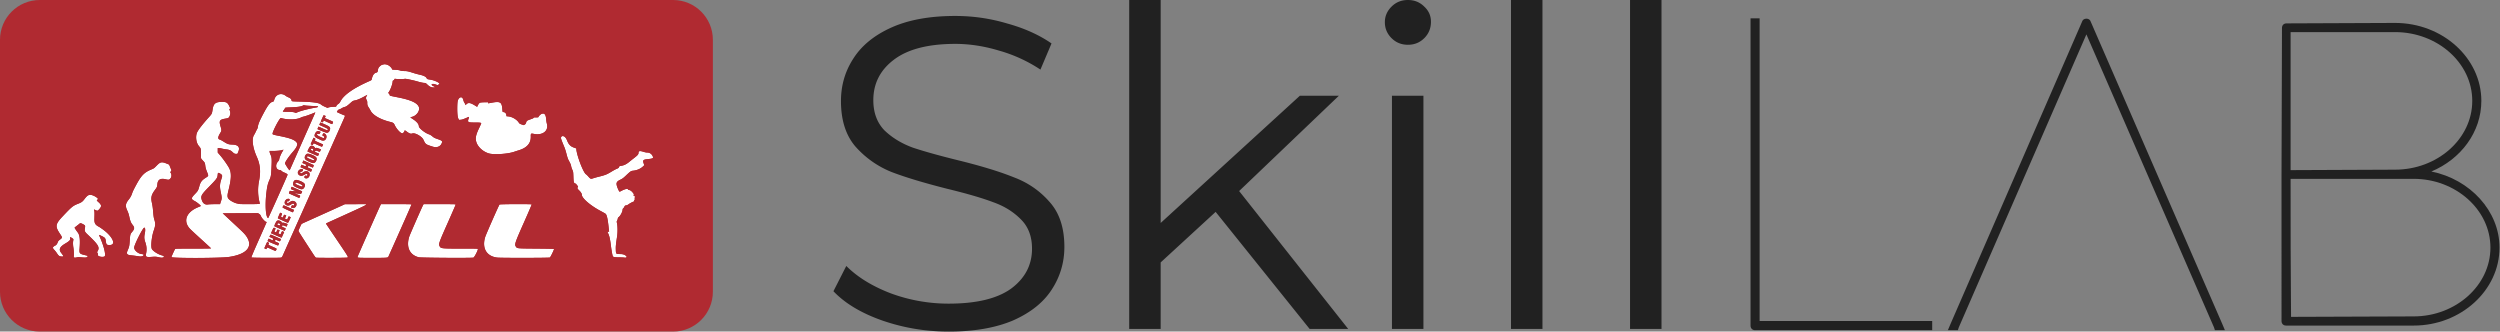
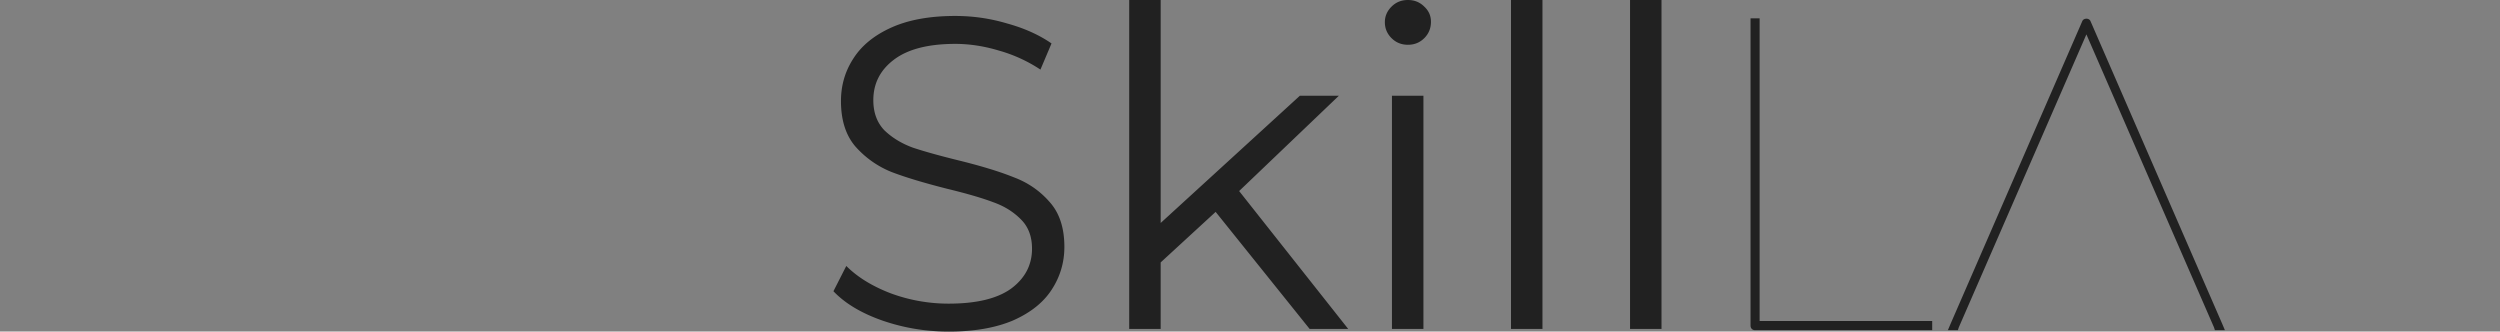
<svg xmlns="http://www.w3.org/2000/svg" width="754" height="100" fill="none">
  <rect width="100%" height="100%" fill="#808080" stroke="none" />
  <path d="M366.636 63.904l-16.578 15.24v20.054h-9.492V0h9.492v67.246l41.979-38.369h11.765L373.721 57.62l32.888 41.578h-11.631l-28.342-35.294zM286.123 100c-6.952 0-13.636-1.114-20.053-3.342-6.328-2.228-11.23-5.17-14.706-8.824l3.877-7.62c3.387 3.387 7.887 6.15 13.502 8.289a50.3 50.3 0 0017.38 3.075c8.378 0 14.661-1.516 18.85-4.546 4.189-3.12 6.284-7.13 6.284-12.032 0-3.743-1.159-6.729-3.476-8.957-2.228-2.228-4.991-3.922-8.289-5.08-3.298-1.248-7.888-2.585-13.77-4.011-7.041-1.783-12.656-3.476-16.845-5.08-4.189-1.694-7.798-4.234-10.829-7.62-2.941-3.388-4.412-7.977-4.412-13.77 0-4.724 1.248-9.002 3.744-12.835 2.495-3.921 6.328-7.04 11.497-9.358 5.169-2.318 11.587-3.476 19.251-3.476 5.348 0 10.562.757 15.642 2.273 5.17 1.426 9.626 3.43 13.369 6.016l-3.342 7.887a44.542 44.542 0 00-12.567-5.748c-4.456-1.337-8.823-2.006-13.102-2.006-8.199 0-14.393 1.605-18.582 4.813-4.1 3.12-6.15 7.175-6.15 12.166 0 3.743 1.114 6.773 3.342 9.09 2.317 2.229 5.169 3.967 8.556 5.215 3.476 1.158 8.111 2.45 13.904 3.877 6.863 1.693 12.389 3.386 16.578 5.08 4.278 1.604 7.887 4.1 10.828 7.487 2.942 3.297 4.412 7.798 4.412 13.502 0 4.724-1.292 9.047-3.877 12.968-2.495 3.833-6.372 6.907-11.631 9.225-5.258 2.228-11.72 3.342-19.385 3.342zm143.183-71.123h-9.492v70.32h9.492v-70.32zm-9.626-17.38c1.337 1.337 2.986 2.006 4.947 2.006 1.961 0 3.609-.669 4.946-2.006 1.337-1.337 2.006-2.985 2.006-4.946 0-1.783-.669-3.298-2.006-4.546C428.236.668 426.588 0 424.627 0c-1.961 0-3.61.668-4.947 2.005-1.337 1.337-2.005 2.897-2.005 4.68 0 1.871.668 3.475 2.005 4.812zM455.717 0h9.492v99.198h-9.492V0zm45.395 0h-9.492v99.198h9.492V0zm26.851 5.533h2.74V96.81h52.049v2.766h-53.419c-.822 0-1.37-.554-1.37-1.383V5.533zm62.806 93.214l-.274.83h-3.013l.821-1.937 39.722-91.277c.411-.969 2.055-.969 2.465 0l39.722 91.277.822 1.937h-3.014l-.273-.83-38.489-88.374-38.489 88.374z" fill="#212121" />
-   <path fill-rule="evenodd" clip-rule="evenodd" d="M753.853 74.683c0-11.064-8.903-20.607-20.546-22.958 8.904-3.734 15.067-11.894 15.067-21.298 0-12.862-11.642-23.511-26.024-23.511l-32.736.138c-.822 0-1.37.553-1.37 1.383l-.137 44.118V96.81c0 .83.548 1.383 1.37 1.383h38.489c14.245 0 25.887-10.65 25.887-23.511zM722.35 51.172l-31.504.138V9.682h31.504c12.738 0 23.285 9.266 23.285 20.745 0 11.479-10.547 20.745-23.285 20.745zm-31.367 44.394c-.137-13.83-.137-27.66-.137-41.628h37.12c12.601 0 23.148 9.266 23.148 20.745 0 11.478-10.547 20.745-23.148 20.745l-36.983.138z" fill="#212121" />
-   <path d="M0 12C0 5.373 5.373 0 12 0h191c6.627 0 12 5.373 12 12v76c0 6.627-5.373 12-12 12H12c-6.627 0-12-5.373-12-12V12z" fill="#B02A31" />
-   <path fill-rule="evenodd" clip-rule="evenodd" d="M115.754 19.406c-.608.143-.778.221-1.11.513-.443.391-.571.618-.649 1.15-.095.644-.155.739-.531.84-.69.186-1.099.803-1.373 2.072-.034.158-.17.255-.665.47-4.707 2.061-7.713 4.152-8.727 6.074-.25.475-.394.648-.694.838-.224.142-.436.357-.519.527l-.14.288-.938.046c-.532.026-1.093.101-1.3.173l-.364.128-.833-.368c-.483-.213-.953-.483-1.118-.642-.534-.517-2.462-.784-6.3-.874-2.507-.058-2.554-.065-2.554-.354 0-.345-.333-.674-.937-.926-.297-.124-.647-.313-.78-.42-1.31-1.074-3.009-.558-3.484 1.059-.174.59-.177.592-.527.69-.78.219-1.41 1.016-2.678 3.393-1.264 2.368-1.645 3.27-1.77 4.187-.032.24-.125.528-.205.642-.08.113-.275.49-.433.838a7.942 7.942 0 01-.479.911c-.785 1.151-.464 3.813.8 6.63 1.043 2.323 1.242 4.47.677 7.297a14.755 14.755 0 00.124 6.306c.061.263.113.523.113.578.002.122-5.939.146-6.338.026-.135-.04-.443-.116-.684-.17-.503-.109-1.528-.614-1.992-.982-.844-.669-.9-1.087-.406-3.06.88-3.52.909-5.265.108-6.711-.562-1.014-1.86-2.827-2.768-3.865l-.609-.694v-1.364h.3c.164.001.586.073.937.16.351.087.96.196 1.35.241.862.1 1.327.293 1.803.748.537.514.711.607 1.14.607h.385l.212-.46c.695-1.508.114-2.29-1.74-2.346-1.14-.033-1.43-.136-2.754-.976-.393-.25-.805-.474-.914-.497-.758-.16-.744-.747.048-2.03.402-.651.415-.872.106-1.885-.543-1.791-.346-2.137 1.384-2.429.933-.156 1.083-.234 1.291-.674.311-.655.32-1.214.03-1.938-.094-.236-.09-.274.034-.343.182-.102.178-.142-.07-.684-.552-1.206-.892-1.423-2.225-1.419-2.006.006-2.593.479-2.87 2.312-.195 1.285-.188 1.27-1.161 2.355-1.785 1.987-3.041 3.598-3.468 4.448-.582 1.158-.374 3.124.438 4.132.687.854.676.816.68 2.274.004.724.013 1.381.021 1.46.008.078.244.386.523.684.649.69.655.705.765 1.605.07.572.188 1.002.487 1.76.544 1.382.575 1.249-.445 1.91-1.1.713-1.487 1.24-1.833 2.485-.366 1.32-.412 1.401-1.328 2.358-1.235 1.29-1.235 1.523 0 2.17.572.3 1.767 1.274 1.766 1.44 0 .028-.297.168-.659.31-3.516 1.387-4.7 3.915-2.916 6.226.32.416.797.864 4.733 4.447 1.053.96 1.927 1.775 1.942 1.811.015.037-2.395.067-5.355.067-5.025 0-5.39.009-5.506.139-.136.153-1.098 2.264-1.098 2.409 0 .388 14.69.355 17.364-.04 5.408-.796 7.373-3.135 5.238-6.23-.438-.636-.94-1.159-2.49-2.598-.726-.672-2.067-1.923-2.983-2.779l-1.663-1.556 5.311-.02 5.31-.022.356.22c.289.18.396.317.578.74.258.597 1.26 1.675 1.559 1.675.105 0 .154.039.128.1-.023.055-1.085 2.451-2.362 5.325-1.604 3.61-2.295 5.25-2.238 5.307.115.115 8.511.157 8.926.045.274-.073.327-.134.545-.62l2.255-5.049 2.675-5.986c1.032-2.306 4.154-9.293 6.56-14.685 1.206-2.7 2.491-5.573 2.856-6.385.366-.812 1.168-2.608 1.783-3.99a2136.85 2136.85 0 011.884-4.224c.755-1.687.84-1.922.688-1.922-.101 0-2.258-.951-2.343-1.034-.126-.121.436-.802.664-.802.114 0 .428-.142.697-.317.268-.175.66-.357.871-.404.504-.112.784-.293 1.672-1.083.894-.795.874-.784 1.67-.944.637-.128 1.69-.599 2.972-1.327l.578-.33-.209.404c-.236.454-.223.72.058 1.252.122.231.163.446.154.807-.012.538.099.874.461 1.403.128.187.37.602.538.924.72 1.377 3.023 2.685 5.99 3.4.781.189 1.014.35 1.249.864.627 1.37 1.995 2.78 2.458 2.532.219-.117.555-.554.555-.722 0-.222.086-.195.623.2.898.662 1.231.774 1.743.589.771-.279 2.867.902 3.307 1.863.653 1.425.643 1.417 2.786 2.11 1.264.408 2.361-.004 2.754-1.034.244-.637.116-.769-1.175-1.218-1.031-.359-1.198-.447-1.738-.91a2.965 2.965 0 00-1.012-.574c-1.167-.4-2.979-1.859-2.979-2.401 0-.648-.616-1.384-1.819-2.17-.832-.545-.843-.56-.435-.629 1.538-.255 2.751-1.975 2.208-3.13-.559-1.187-2.477-2.04-6.277-2.79-2.434-.48-2.456-.486-2.456-.677 0-.085-.104-.271-.231-.413l-.231-.259.239-.346c.489-.711 1.101-2.447 1.101-3.122 0-.162.057-.233.236-.301a.446.446 0 00.288-.297c.051-.202.063-.206.502-.148.629.083 2.407.061 2.634-.032.188-.078 2.61.436 3.98.843.758.225 1.654.406 2.014.406.264 0 .371.064.796.473.662.638 1.167.884 1.817.884.624 0 .644-.106.068-.36-1.099-.487-.486-.976.658-.525.495.195.815.216.815.052 0-.063.079-.14.177-.17.612-.195-1.159-1.115-2.583-1.343-.965-.155-1.027-.176-1.11-.378-.206-.498-.883-.849-2.198-1.14a23.923 23.923 0 01-1.749-.475c-1.637-.526-2.026-.61-2.839-.61-.567 0-.89-.042-1.238-.163-.318-.11-.78-.18-1.415-.212l-.942-.048-.148-.287c-.43-.83-1.661-1.492-2.436-1.31zm22.763 10.19c-.475.474-.553.832-.595 2.725-.043 1.92.049 2.927.317 3.467l.181.364.412-.017c.443-.018.881-.16 1.928-.623.767-.34.775-.338.61.129-.432 1.22-.314 1.309 1.743 1.309 1.783 0 2.096.053 1.998.34-.025.077-.33.736-.676 1.465-.973 2.05-1.142 3.041-.723 4.235.514 1.462 2.097 2.836 3.807 3.304 1.552.425 5.658.144 7.558-.518.365-.127.985-.328 1.379-.446 2.427-.73 3.65-2.1 3.623-4.058-.015-1.056.005-1.075.927-.893 2.703.537 4.561-.959 3.912-3.15-.071-.241-.159-.816-.196-1.279-.119-1.507-.574-1.979-1.491-1.544-.294.14-.827.708-.827.882 0 .104-.494.157-1.091.117-.169-.01-.289.032-.36.13-.058.082-.267.206-.465.276-1.656.587-1.615.56-1.815 1.172-.111.337-.201.46-.432.593l-.292.168-.626-.212c-.582-.196-.645-.24-.905-.629-.599-.895-1.985-1.695-3.122-1.8l-.532-.05-.05-.374c-.07-.537-.444-.882-.955-.882-.173 0-.183-.041-.267-1.023-.169-1.976-.661-2.264-3.095-1.815-1.354.25-1.233.244-1.183.054.048-.186.055-.184-.453-.178-1.376.017-1.906.064-2.097.19-.219.143-.697.915-.697 1.124 0 .098-.108.06-.465-.17-1.593-1.02-2.237-1.14-2.84-.537l-.271.27-.054-.214c-.029-.118-.156-.37-.281-.558-.124-.19-.249-.477-.276-.64-.156-.917-.73-1.238-1.263-.705zm-46.498 2.209c.236.045 1.195.113 2.13.151.936.038 1.718.086 1.738.106.112.111-.099.293-.392.339-2.107.327-4.898 1.042-5.895 1.511-.28.132-.41.156-.519.096-.358-.2-1.084-.288-2.399-.289-.758-.001-1.377-.03-1.377-.067 0-.036.144-.258.32-.493.175-.235.319-.473.319-.529 0-.173.095-.186 2.046-.272 1.922-.084 2.829-.222 3.36-.51a8.85 8.85 0 01.23-.122c.004-.002.202.034.439.079zm2.898 2.531c-.111.253-1.858 4.188-3.88 8.745l-3.678 8.285-.226-.217c-.173-.166-.832-1.188-1.16-1.798-.141-.265.975-1.96 2.283-3.463 2.522-2.9 1.779-3.761-4.268-4.938-1.356-.264-1.749-.385-1.78-.545-.116-.602 2.159-4.931 2.53-4.815 1.858.581 4.613.542 5.91-.086.332-.16.718-.306.86-.323.32-.038 1.818-.556 2.816-.973.417-.175.767-.32.777-.324.01-.004-.072.2-.184.452zm3.039.534l.275.115-.122.293c-.15.358-.285.253 1.128.879 1.422.63 1.278.508 1.11.948-.168.44.03.468-1.445-.195-1.465-.658-1.264-.615-1.39-.3a4.07 4.07 0 01-.119.284c-.01.012-.161-.035-.338-.106l-.322-.13.36-.811c.411-.929.493-1.092.549-1.092.021 0 .163.052.314.115zm.826 3.018c.62.298.838.594.771 1.046-.1.666-.497 1.11-.993 1.11-.258 0-2.574-.92-2.792-1.11-.025-.02.198-.606.28-.733.009-.014.172.045.363.131 2.07.93 2.226.99 2.352.885.295-.245.103-.404-1.163-.967-1.472-.654-1.349-.548-1.139-.98l.172-.353.82.363c.452.2 1.05.474 1.33.608zm-2.407 1.752c.123.053.237.105.253.116.121.082-.286.738-.428.69-.36-.122-.558-.073-.583.142-.024.205.394.45 1.715 1.002.275.115.504-.002.504-.257 0-.097-.362-.379-.581-.453-.099-.033.21-.696.325-.697.42-.003.895.523.892.988-.005.988-.732 1.5-1.582 1.114-2.092-.949-2.25-1.12-1.85-2.003.303-.667.763-.888 1.335-.642zm72.937 1.598c-.239.341-.155.635.943 3.258.157.375.426 1.248.598 1.94.173.691.401 1.426.507 1.632l.518.993c.198.378.345.783.377 1.041.029.233.182.709.34 1.058.287.634.287.638.342 2.111.065 1.78.129 1.984.661 2.118.12.03.219.103.219.163 0 .06.129.237.286.394.275.275.281.294.159.48-.208.316-.151.457.402.998.539.528.824.996.827 1.359.009.97 2.476 3.124 5.389 4.705 1.292.7 1.533.836 1.734.975.404.278.7 1.61.981 4.412.026.263.068.595.092.738.042.247.032.26-.204.26-.289 0-.302.06-.097.462.397.778.622 1.771.884 3.891.172 1.393.436 2.834.56 3.068.125.232.651.32 1.926.322.675.001 1.382.038 1.57.081.554.128.875-.184.516-.5-.475-.418-.994-.578-1.874-.58-1.184 0-1.201-.02-1.243-1.336-.032-.978.021-1.52.386-3.932.193-1.277.181-3.113-.025-4.026-.109-.477-.107-.53.03-.755.081-.133.17-.398.199-.588.036-.24.11-.385.242-.471.534-.35 1.227-1.666 1.227-2.33 0-.125.065-.253.158-.31.087-.055.247-.274.355-.487.182-.36.223-.392.557-.437.24-.033.487-.147.742-.343.399-.305 1.413-.828 1.608-.828.081 0 .099-.064.064-.236-.036-.184-.022-.226.067-.192s.111-.032.098-.303a2.55 2.55 0 01.048-.598c.059-.236.047-.256-.179-.306-.289-.063-.405-.2-.17-.2.189 0 .222-.2.044-.27-.068-.025-.12-.144-.12-.274 0-.165-.054-.254-.192-.317a.502.502 0 01-.245-.253c-.029-.09-.121-.164-.207-.164-.085 0-.154-.053-.154-.117 0-.07-.134-.15-.339-.203-.509-.13-.539-.145-.539-.263 0-.252-.871-.071-1.709.355l-.792.404-.144-.188c-.195-.252-.606-1.242-.718-1.727-.197-.852.037-1.226 1.084-1.728.627-.302.882-.488 1.635-1.2 1.401-1.324 1.576-1.445 2.172-1.503 1.163-.113 2.214-.552 2.945-1.228l.464-.43-.196-.575c-.318-.93-.133-1.125 1.188-1.259 1.64-.166 1.815-.268 1.542-.896-.285-.653-.919-1.094-1.573-1.094-.337 0-.731-.072-1.15-.209-1.148-.375-1.551-.3-1.554.288-.003.442-.241.729-1.251 1.508-.52.4-1.233.966-1.584 1.255-.802.661-1.517 1.015-2.316 1.144-.602.097-.618.105-.731.39-.099.254-.188.323-.66.515-.299.122-.935.46-1.412.749-1.634.994-1.973 1.132-4.095 1.663a26.15 26.15 0 00-1.688.476c-.649.227-.759.182-1.429-.588-.234-.27-.541-.562-.681-.649-.834-.515-2.91-6.04-2.91-7.744 0-.038-.292-.16-.648-.273-1.026-.324-1.649-.941-2.096-2.077-.481-1.223-1.341-1.818-1.761-1.22zm-74.218.738a5.59 5.59 0 01-.09.324c-.046.145.082.221 1.19.71.684.3 1.243.559 1.243.574 0 .143-.28.669-.356.669-.055 0-.572-.213-1.149-.474-1.425-.643-1.34-.626-1.48-.291l-.118.282-.305-.126a3.848 3.848 0 01-.324-.145c-.012-.01.091-.267.229-.57.137-.302.333-.74.435-.97l.186-.421.29.138c.224.107.28.174.25.3zm-.613 2.101c.152.075.35.245.439.377.142.212.188.233.372.167.163-.056.33-.026.74.138.29.117.584.212.653.212.136 0 .106.177-.098.579-.136.267-.124.266-.778.02-.528-.199-.528-.199-.687-.04-.234.234-.216.255.47.547l.628.267-.125.32c-.173.439-.204.44-1.142.023l-1.068-.475c-.864-.384-1.157-.525-1.157-.553 0-.018.139-.336.31-.706.449-.978.8-1.192 1.443-.876zm-.751.912c-.121.173-.114.184.237.362.393.2.474.19.54-.065.104-.393-.538-.638-.777-.297zm-8.557.74c-.437.727-.882 1.787-.953 2.275-.04.263-.138.451-.368.703-.96 1.05-.628 2.57.56 2.57a.55.55 0 01.382.17c.208.232.65.503 1.015.623.369.121.933.48.933.595 0 .187-5.793 13.134-5.866 13.11-.72-.23-.969-3.83-.53-7.664.236-2.053.35-2.544.861-3.7.52-1.174.55-1.342.673-3.853.125-2.545.089-3.059-.277-3.884-.158-.358-.289-.762-.289-.898v-.246h.95c1.153 0 2.444-.125 2.857-.276a3.57 3.57 0 01.358-.118c.03-.003-.109.264-.306.593zm8.645.867c1.751.75 1.96 1.022 1.495 1.953-.384.772-.747.81-2.07.222-1.312-.584-1.62-1.09-1.146-1.884.38-.638.76-.702 1.721-.291zm-1.213.699c-.075.236.039.319 1.025.744 1.477.637 1.728.22.295-.49-.927-.46-1.236-.519-1.32-.254zm.452 1.794c.85.378 1.559.699 1.575.713.03.03-.234.756-.275.756-.014 0-.317-.129-.675-.286-.357-.157-.657-.273-.666-.259-.06.093-.21.489-.191.502.012.008.3.136.64.283.688.297.673.275.482.695l-.145.321c-.008.02-3.085-1.337-3.141-1.385-.04-.034.23-.75.283-.75.02 0 .224.086.452.19.716.326.75.328.891.054.123-.24.122-.247-.076-.322-.255-.097-.95-.41-.99-.445-.023-.022.247-.752.28-.753.005 0 .705.309 1.556.686zm-44.825.024c-.177.082-.644.485-1.05.906-.655.679-.796.784-1.356 1.012-2.286.928-3.174 1.812-4.742 4.715-.79 1.46-1.067 2.035-1.233 2.554a5.679 5.679 0 01-1 1.845c-1.024 1.272-1.118 1.972-.45 3.397.276.593.442 1.102.608 1.876.26 1.212.484 1.77.938 2.341.703.884.68 1.259-.14 2.233-.513.609-.558.78-.674 2.553-.108 1.657-.15 1.85-.627 2.954-.443 1.026-.227 1.379.911 1.49.415.04 1.114.124 1.552.186l1.163.163c.463.064.99-.075 1.15-.304.17-.243.022-.346-.6-.418-1.111-.129-2.305-1.222-2.206-2.02.114-.928 2.406-5.497 2.949-5.88.364-.256.485.578.247 1.699-.224 1.056-.187 1.68.16 2.675.389 1.113.473 2.214.25 3.276-.237 1.13-.049 1.25 1.743 1.103 1.05-.085 1.236-.072 2.336.172 1.236.274 1.825-.324.629-.636-1.111-.29-2.617-1.253-2.979-1.905-.387-.698-.08-3.73.566-5.582.513-1.47.548-2.091.188-3.237-.204-.647-.267-1.099-.444-3.193a16.01 16.01 0 00-.288-1.835c-.382-1.678-.198-2.483.915-3.977.599-.804.63-.88.724-1.787.138-1.341.953-1.797 2.526-1.413.877.214 1.051.182 1.414-.267.338-.42.393-1.094.127-1.568l-.184-.327.175-.236c.22-.299.232-.218-.172-1.2l-.344-.838-.832-.337c-.944-.384-1.43-.431-1.95-.19zm43.086 1.97c.24.092-.13.716-.408.687-.329-.034-.488.173-.296.386.197.218.268.203.78-.163.935-.67 2.02-.328 2.007.634-.014.905-.868 1.484-1.504 1.02-.257-.19.048-.785.345-.673.3.114.486.029.486-.22 0-.402-.342-.413-.97-.034-.63.38-1.025.424-1.453.16-1.022-.632-.12-2.232 1.013-1.797zm-24.937 1.266c.701.363.74.589.316 1.873-.423 1.286-.45 2.177-.112 3.756.348 1.626.352 1.87.04 2.798l-.268.796h-1.52c-.836 0-1.797.04-2.135.093-.907.138-1.559-.363-1.87-1.438-.328-1.124-.095-1.534 2.206-3.883 2.265-2.312 2.52-2.654 2.603-3.497.084-.852.071-.844.74-.498zm24.235 2.284c1.384.626 1.64 1.062 1.13 1.932-.389.662-.733.677-2.061.086-1.158-.515-1.41-.79-1.275-1.39.252-1.11.796-1.265 2.206-.628zm-1.518.549c-.082.258.035.346 1.01.762.925.395 1.143.409 1.143.072 0-.362-2.05-1.157-2.153-.834zm.677 1.924c.724.321 1.33.593 1.346.605.016.013-.038.186-.12.385-.172.42-.227.43-1.378.275-.88-.118-.869-.072.074.284.937.356.928.347.722.75l-.16.314-1.54-.68a65.537 65.537 0 01-1.57-.708c-.017-.016.032-.194.11-.398l.142-.37.648.052c.356.028.81.07 1.007.091.318.035.267.002-.439-.288-.977-.401-.946-.37-.787-.775.13-.331.13-.332.38-.226.136.058.84.368 1.565.69zm-63.148 1.781c-.306.136-.574.402-1.108 1.101-.647.845-.93 1.054-2.012 1.476-1.524.597-1.886.894-4.636 3.812-2.163 2.296-2.278 2.985-.856 5.137.877 1.328.883 1.229-.126 2.003-.248.189-.38.375-.505.712-.197.526-.398.769-.814.983-.723.37-.777.667-.225 1.226.218.221.586.687.818 1.036.533.802.723.942 1.344.987.785.057.78 0-.086-1.135-.766-1.002-.403-1.787 1.288-2.781 1.278-.752 1.582-1.093 1.437-1.618-.092-.333.043-.372.429-.122.59.38.614.417.525.806-.119.515-.104 1.363.04 2.231.13.783.183 1.955.114 2.513-.057.457.164.554.877.387.444-.103.667-.107 1.533-.024 1.145.108 1.521.068 1.698-.183.185-.265.174-.273-.617-.458-1.765-.414-1.864-.526-1.75-1.972.217-2.716.061-4.116-.544-4.892-.345-.443-.958-1.36-.958-1.434 0-.036.316-.302.702-.59.387-.288.767-.593.845-.68.159-.175.595-.049 1.27.368.398.246.417.318.297 1.092-.133.854-.04 1.06.874 1.92 3.142 2.957 3.638 3.772 2.99 4.908l-.204.356.165.295c.129.228.149.34.09.496-.176.462 1.321.847 1.987.51.49-.248-.061-2.732-1.197-5.405-.535-1.26-.541-1.203.098-.89 1.349.659 1.378.692 1.523 1.778.126.944.257 1.067 1.136 1.067 2.084 0 .951-2.55-2.116-4.761-.461-.333-.928-.65-1.037-.707-1.228-.627-1.493-1.096-1.442-2.553.054-1.545.04-2.1-.062-2.391-.123-.355-.108-.36.394-.126.58.27.633.261 1.05-.184.861-.92.827-1.354-.175-2.232-.528-.463-.589-.618-.284-.734.383-.146.21-.391-.639-.903-.85-.513-1.596-.662-2.13-.425zm60.665 1.162c.221.14-.087.69-.37.662-.304-.03-.465.148-.342.377.128.24.317.204.868-.165.574-.386.91-.424 1.429-.16 1.121.573.383 2.323-.813 1.928-.325-.107-.333-.134-.15-.518.139-.291.221-.332.42-.206.268.17.537-.23.307-.459-.165-.165-.45-.105-.89.187-.668.443-1.141.436-1.666-.024-.712-.624.407-2.129 1.207-1.622zm15.691 2.015c-.57.263-1.54.704-2.155.981l-4.43 1.999c-1.82.823-3.771 1.703-4.334 1.955-.563.252-1.06.494-1.104.538-.131.132-.946 1.948-.946 2.11 0 .125 1.136 1.909 4.54 7.129.316.483.635.903.71.932.232.092 9.041.075 9.376-.018.521-.145.863.432-4.103-6.917-1.222-1.81-2.223-3.31-2.223-3.336 0-.041.368-.218 1.836-.883 9.412-4.265 10.176-4.626 10.202-4.803l.025-.179-3.178.007-3.178.007-1.038.478zm11.822-.312c-.188.294-6.918 15.469-6.965 15.703-.064.319-.095.317 4.529.318 4.464 0 4.606-.01 4.78-.382.055-.119.871-1.94 1.813-4.047 3.42-7.652 5.132-11.54 5.132-11.655 0-.102-.608-.117-4.588-.117h-4.587l-.114.18zm12.847 0c-.242.369-4.027 8.985-4.228 9.625-.992 3.143.125 5.549 2.885 6.216.668.162 15.949.26 16.471.106.29-.085 1.347-2.102 1.347-2.57 0-.144-.173-.148-5.014-.148-5.964 0-6.159-.022-6.52-.721-.359-.694-.279-.919 2.7-7.624 1.171-2.636 2.13-4.854 2.13-4.928 0-.126-.34-.136-4.827-.136h-4.827l-.117.18zm22.997-.066c-.191.19-4.063 8.973-4.313 9.783-1.047 3.385.407 5.859 3.657 6.223 1.126.126 15.589.107 15.842-.021.199-.1 1.309-2.384 1.25-2.57-.016-.052-1.898-.094-5.326-.12-5.896-.045-5.764-.032-6.16-.588-.475-.666-.33-1.096 2.586-7.658 1.225-2.757 2.206-5.047 2.181-5.088-.084-.135-9.581-.097-9.717.039zm-63.508.927c.812.36 1.492.67 1.511.687.02.018-.043.193-.139.39l-.174.359-.26-.11c-1.533-.651-2.854-1.288-2.854-1.377 0-.191.27-.677.356-.64.046.018.748.33 1.56.69zm-2.075 1.89c0 .06-.074.253-.164.43-.199.389-.183.455.14.59l.25.106.186-.43c.2-.464.269-.499.625-.315l.23.12-.194.44a5.92 5.92 0 00-.195.472c0 .04.653.297.68.269.013-.013.114-.23.226-.483.224-.508.225-.509.586-.316l.256.137-.36.798c-.46 1.014-.385.97-1.076.65-.561-.26-.793-.365-1.968-.889-.275-.122-.5-.251-.5-.287 0-.06.604-1.468.688-1.604.057-.092.59.19.59.312zm-.737 2.061c.342.143.657.416.657.569 0 .128.042.132.248.021.133-.07 1.325.284 1.495.445.014.014-.047.191-.137.394l-.163.368-.302-.133c-.616-.27-.89-.316-1.033-.174-.2.2-.094.322.501.575.302.128.558.24.57.248.012.008-.049.181-.136.385l-.158.368-.343-.148a139.825 139.825 0 01-2.71-1.213c-.124-.066-.105-.143.195-.803.443-.971.71-1.155 1.316-.902zm-.613.9c-.137.258-.11.303.282.452.389.15.505.101.508-.209.003-.313-.645-.512-.79-.243zm-.8 1.333l.235.123-.15.296c-.284.563-.284.635-.004.78.288.149.297.142.531-.422.159-.382.162-.383.543-.224l.278.116-.202.455c-.11.25-.191.463-.18.472.075.062.545.278.607.278.04 0 .155-.199.253-.44.22-.542.246-.56.59-.381l.276.142-.352.798c-.193.44-.364.833-.379.876-.015.043-.747-.24-1.626-.628l-1.598-.707.367-.828c.384-.866.427-.904.81-.706zm-.035 2.482c.653.29 1.34.595 1.528.677l.341.147-.126.301c-.189.453-.21.457-.877.149a16.643 16.643 0 00-.638-.286c-.04 0-.218.485-.189.514.017.017.308.157.647.311l.617.282-.125.304a1.962 1.962 0 01-.184.366c-.042.045-3.054-1.216-3.175-1.329-.01-.008.063-.18.16-.384l.175-.368.599.268.598.268.104-.245c.125-.295.171-.244-.517-.563l-.565-.262.147-.34c.183-.422.073-.436 1.48.19zm-2.008 1.84c.318.152.328.184.165.498l-.116.225 1.214.542c1.47.657 1.384.585 1.177.99-.2.393-.093.41-1.532-.24-1.216-.548-1.222-.549-1.332-.233-.046.131-.123.24-.172.24-.142 0-.571-.244-.544-.31.16-.378.827-1.846.84-1.846.01 0 .145.06.3.135z" fill="#fff" />
-   <path fill-rule="evenodd" clip-rule="evenodd" d="M11 50v34h191.549V16H11v34zm105.99-30.396c.424.183.991.708 1.2 1.112l.148.287.942.049c.635.033 1.097.102 1.415.212.348.12.671.163 1.238.163.814 0 1.202.084 2.839.61.483.155 1.271.369 1.749.475 1.315.29 1.992.642 2.198 1.14.083.202.145.223 1.11.377 1.424.229 3.195 1.15 2.583 1.343-.098.031-.177.108-.177.171 0 .164-.32.143-.815-.052-1.144-.451-1.757.038-.658.524.576.254.556.36-.068.36-.65 0-1.155-.245-1.817-.883-.425-.41-.532-.473-.796-.473-.36 0-1.256-.18-2.014-.406-1.37-.407-3.792-.92-3.98-.843-.227.093-2.005.115-2.634.032-.439-.058-.451-.054-.502.148a.446.446 0 01-.288.297c-.179.067-.236.139-.236.3 0 .676-.612 2.412-1.101 3.123l-.239.346.231.259c.127.142.231.328.231.413 0 .19.022.196 2.456.677 3.8.75 5.718 1.603 6.277 2.79.543 1.155-.67 2.875-2.208 3.13-.408.068-.397.084.435.628 1.203.787 1.819 1.523 1.819 2.17 0 .543 1.812 2.002 2.979 2.402a2.94 2.94 0 011.012.574c.54.463.707.551 1.738.91 1.291.449 1.419.581 1.175 1.218-.393 1.03-1.49 1.442-2.754 1.033-2.143-.692-2.132-.684-2.786-2.109-.44-.961-2.536-2.142-3.307-1.863-.512.185-.845.073-1.743-.589-.537-.395-.623-.423-.623-.2 0 .168-.336.604-.555.722-.462.247-1.831-1.163-2.457-2.532-.236-.514-.469-.675-1.25-.864-2.966-.715-5.27-2.023-5.99-3.4a11.54 11.54 0 00-.538-.925c-.362-.528-.473-.864-.461-1.402.009-.361-.032-.576-.154-.807-.281-.532-.294-.798-.058-1.253l.209-.403-.578.33c-1.282.728-2.335 1.199-2.972 1.327-.796.16-.776.149-1.67.944-.888.79-1.168.97-1.672 1.083-.211.047-.603.229-.871.403-.269.175-.583.318-.697.318-.228 0-.79.68-.664.802.085.083 2.242 1.034 2.343 1.034.152 0 .067.235-.688 1.922-.421.94-1.269 2.84-1.884 4.223s-1.417 3.179-1.783 3.99c-.365.813-1.65 3.686-2.856 6.386-2.406 5.391-5.528 12.379-6.56 14.685a26686.936 26686.936 0 00-4.93 11.034c-.218.487-.27.547-.545.621-.415.112-8.811.07-8.926-.045-.057-.057.634-1.697 2.238-5.308 1.277-2.873 2.34-5.27 2.362-5.324.026-.062-.023-.1-.128-.1-.299 0-1.301-1.078-1.559-1.676-.182-.422-.29-.56-.578-.739l-.356-.22-5.31.02-5.31.021 1.662 1.557c.916.856 2.257 2.106 2.983 2.78 1.55 1.438 2.052 1.961 2.49 2.596 2.135 3.096.17 5.434-5.238 6.231-2.673.394-17.364.427-17.364.04 0-.145.962-2.257 1.098-2.41.116-.13.481-.139 5.506-.139 2.96 0 5.37-.03 5.355-.066-.015-.037-.889-.852-1.942-1.81-3.936-3.584-4.412-4.032-4.733-4.448-1.784-2.312-.6-4.84 2.916-6.226.362-.143.659-.282.659-.31 0-.166-1.194-1.14-1.766-1.44-1.235-.648-1.235-.88 0-2.17.916-.957.962-1.038 1.328-2.358.346-1.246.734-1.772 1.833-2.485 1.02-.662.99-.528.445-1.91-.299-.758-.418-1.189-.487-1.76-.11-.9-.116-.915-.765-1.606-.28-.297-.515-.605-.523-.683a44.878 44.878 0 01-.02-1.46c-.005-1.458.006-1.42-.681-2.275-.812-1.008-1.02-2.973-.438-4.13.427-.85 1.683-2.462 3.468-4.45.973-1.084.966-1.069 1.16-2.354.278-1.833.865-2.306 2.871-2.312 1.333-.004 1.673.213 2.225 1.42.248.541.252.581.07.682-.124.07-.128.108-.033.344.289.724.28 1.282-.03 1.937-.21.44-.359.519-1.292.675-1.73.291-1.927.637-1.383 2.428.308 1.014.296 1.235-.107 1.886-.792 1.283-.806 1.87-.048 2.03.11.023.521.246.915.496 1.323.84 1.613.943 2.753.977 1.854.055 2.435.838 1.74 2.347l-.212.458h-.385c-.429 0-.603-.092-1.14-.606-.476-.456-.941-.649-1.802-.748-.392-.045-1-.154-1.35-.241-.352-.087-.774-.16-.938-.16h-.3v1.363l.609.695c.908 1.038 2.206 2.85 2.768 3.865.8 1.445.773 3.19-.108 6.71-.494 1.974-.438 2.392.406 3.06.464.369 1.489.874 1.992.984.241.052.55.129.684.17.4.119 6.34.094 6.338-.027 0-.055-.052-.315-.113-.579a14.757 14.757 0 01-.124-6.305c.565-2.828.366-4.974-.677-7.297-1.264-2.818-1.585-5.48-.8-6.63a7.95 7.95 0 00.479-.911c.158-.348.353-.725.433-.838.08-.114.172-.403.205-.642.125-.917.506-1.82 1.77-4.187 1.269-2.377 1.898-3.174 2.678-3.393.35-.098.353-.101.527-.69.475-1.617 2.174-2.134 3.485-1.06.132.108.482.297.779.421.604.251.937.58.937.926 0 .289.047.296 2.554.354 3.838.09 5.766.357 6.3.874.165.159.635.429 1.118.642l.833.367.364-.127c.207-.072.768-.147 1.301-.173l.937-.047.14-.287c.083-.17.295-.385.519-.527.3-.19.444-.363.694-.838 1.014-1.922 4.02-4.013 8.727-6.073.495-.216.631-.313.665-.472.274-1.268.683-1.885 1.373-2.07.376-.102.436-.197.531-.842.078-.532.206-.758.649-1.149.332-.292.502-.37 1.11-.513.262-.062.853.032 1.236.197zm22.562 10.082c.097.175.2.451.228.615.027.163.152.45.276.64.125.189.252.44.281.558l.054.214.271-.27c.603-.604 1.247-.483 2.84.537.357.229.465.268.465.17 0-.21.478-.982.697-1.125.191-.125.721-.173 2.097-.189.508-.006.501-.009.453.178-.05.19-.171.195 1.183-.055 2.434-.449 2.926-.16 3.095 1.816.084.982.094 1.023.267 1.023.511 0 .885.345.955.881l.05.375.532.05c1.137.105 2.523.905 3.122 1.8.26.389.323.433.905.629l.626.212.292-.168c.231-.133.321-.257.432-.594.2-.61.159-.584 1.815-1.171.198-.07.407-.194.465-.275.071-.1.191-.142.36-.131.597.04 1.091-.013 1.091-.117 0-.174.533-.743.827-.882.917-.435 1.372.036 1.491 1.544.037.462.125 1.038.196 1.279.649 2.19-1.209 3.687-3.912 3.15-.922-.183-.942-.163-.927.892.027 1.96-1.196 3.329-3.623 4.059-.394.118-1.014.319-1.379.446-1.9.662-6.006.943-7.558.518-1.71-.468-3.293-1.842-3.807-3.304-.419-1.194-.25-2.186.723-4.235.346-.73.651-1.389.676-1.465.098-.287-.215-.34-1.998-.34-2.057 0-2.175-.088-1.743-1.31.165-.466.157-.468-.61-.128-1.047.463-1.485.605-1.928.623l-.412.016-.18-.363c-.377-.758-.475-4.613-.14-5.53.337-.924 1.089-1.221 1.452-.573zM91.35 31.85c-.531.288-1.438.426-3.36.51-1.95.086-2.046.099-2.046.272 0 .055-.144.293-.32.529-.175.235-.319.457-.319.493 0 .036.62.066 1.377.067 1.315 0 2.041.088 2.4.288.108.06.239.037.518-.095.997-.47 3.788-1.184 5.895-1.512.293-.045.504-.227.392-.338-.02-.02-.802-.068-1.737-.106-.936-.038-1.895-.106-2.131-.151a10.444 10.444 0 00-.44-.08l-.229.123zm2.974 2.36c-.998.417-2.495.934-2.817.973-.14.017-.527.162-.859.322-1.297.628-4.052.668-5.91.087-.371-.117-2.646 4.212-2.53 4.814.031.16.424.281 1.78.545 3.033.59 4.39 1.046 5.206 1.746.838.72.647 1.369-.938 3.192-1.308 1.505-2.424 3.199-2.282 3.464.327.61.986 1.632 1.159 1.797l.226.218 3.678-8.286 3.88-8.744c.112-.252.195-.456.184-.453l-.777.324zm3.203.686c-.04.077-.236.506-.434.952l-.36.813.322.129c.177.07.329.118.338.105.009-.013.063-.14.12-.282.125-.316-.076-.359 1.389.299 1.475.662 1.277.635 1.445.194.168-.44.312-.317-1.11-.947-1.413-.626-1.278-.521-1.128-.88l.122-.293-.275-.114c-.343-.144-.339-.144-.429.024zm-1.066 2.377c-.21.431-.333.325 1.139.979 1.267.563 1.458.721 1.163.967-.126.105-.282.046-2.352-.885-.19-.086-.354-.145-.363-.131-.082.127-.305.712-.28.734.218.188 2.534 1.11 2.792 1.11.496 0 .894-.446.993-1.112.092-.616-.1-.768-2.1-1.653l-.82-.363-.172.354zm-1.052 2.472c-.244.227-.522.788-.525 1.062-.005.51.199.66 2.006 1.48.85.385 1.577-.127 1.582-1.114.003-.465-.473-.991-.892-.988-.115.001-.424.664-.325.697.476.161.68.47.456.692-.142.142-.128.147-1.376-.433-.945-.44-1.056-1.005-.135-.694.142.048.55-.607.428-.69-.393-.266-.939-.272-1.219-.012zm74.774 1.43c.322.135.59.521.89 1.284.447 1.136 1.07 1.752 2.096 2.077.356.112.648.235.648.273 0 1.704 2.076 7.229 2.91 7.744.14.087.447.378.681.648.67.77.78.815 1.429.588a25.937 25.937 0 011.688-.475c2.122-.532 2.461-.67 4.095-1.663.477-.29 1.113-.628 1.412-.75.472-.192.561-.26.66-.514.113-.285.129-.294.731-.39.799-.13 1.514-.483 2.316-1.144.351-.29 1.064-.855 1.584-1.255 1.011-.78 1.249-1.066 1.251-1.508.003-.589.406-.664 1.554-.288.419.137.813.209 1.15.209.654 0 1.288.44 1.573 1.094.273.628.098.73-1.542.896-1.321.133-1.506.33-1.188 1.259l.196.575-.464.43c-.731.676-1.782 1.115-2.945 1.228-.596.058-.771.18-2.172 1.503-.753.712-1.008.898-1.635 1.2-1.046.502-1.281.875-1.084 1.728.112.485.523 1.475.718 1.727l.144.188.792-.404c.838-.427 1.709-.608 1.709-.355 0 .118.03.132.539.263.205.052.339.133.339.203 0 .064.07.117.154.117.086 0 .178.073.207.164.029.09.139.204.245.253.138.063.192.152.192.317 0 .13.052.249.12.274.178.069.145.27-.044.27-.235 0-.119.137.17.2.227.05.238.07.179.305a2.555 2.555 0 00-.048.599c.013.27-.009.337-.098.303-.089-.035-.103.008-.067.192.035.172.017.236-.064.236-.195 0-1.209.523-1.608.828-.255.195-.502.31-.742.343-.334.045-.375.077-.557.437-.108.213-.268.432-.355.486a.379.379 0 00-.158.311c0 .664-.693 1.98-1.227 2.33-.132.086-.206.23-.242.47a1.902 1.902 0 01-.199.588c-.137.225-.139.278-.03.756.206.913.218 2.749.025 4.026-.365 2.413-.418 2.953-.386 3.932.042 1.316.059 1.335 1.243 1.336.88.002 1.399.162 1.874.58.359.316.038.628-.516.5-.188-.043-.895-.08-1.57-.08-1.275-.003-1.801-.09-1.925-.323-.125-.234-.389-1.675-.561-3.068-.262-2.12-.487-3.114-.884-3.891-.205-.402-.192-.463.097-.463.236 0 .246-.013.204-.26a14.035 14.035 0 01-.092-.737c-.281-2.802-.577-4.134-.981-4.412-.201-.139-.442-.275-1.734-.976-2.913-1.58-5.38-3.734-5.389-4.705-.003-.363-.288-.83-.827-1.358-.553-.541-.61-.682-.402-.999.122-.185.116-.204-.159-.479-.157-.157-.286-.335-.286-.394 0-.06-.099-.133-.219-.163-.531-.134-.596-.339-.661-2.118-.055-1.473-.055-1.477-.342-2.111-.158-.35-.311-.825-.34-1.058-.032-.258-.179-.663-.377-1.041l-.518-.993c-.106-.207-.334-.941-.507-1.633-.172-.691-.441-1.564-.598-1.94-.729-1.742-1.067-2.646-1.067-2.854 0-.525.403-.715.995-.468zm-75.814.785c-.102.231-.298.669-.435.971-.138.303-.24.56-.23.57.012.01.158.075.325.144l.305.127.117-.282c.14-.335.056-.352 1.481.29.578.261 1.094.474 1.149.474.076 0 .356-.525.356-.669 0-.014-.56-.272-1.242-.574-1.11-.488-1.236-.564-1.191-.71.144-.456.137-.482-.16-.623l-.289-.138-.186.42zm-.803 2.148c-.17.134-.838 1.372-.838 1.553 0 .028.293.169 1.157.553 2.185.972 2.019.938 2.21.451l.125-.32-.628-.267c-.686-.292-.704-.313-.47-.546.159-.159.16-.159.687.04.654.246.642.247.778-.02.204-.402.234-.58.098-.58-.069 0-.363-.094-.653-.21-.41-.165-.576-.196-.74-.139-.184.065-.23.044-.372-.167-.324-.481-.972-.647-1.354-.347zm.832.86c.15.149.15.435-.001.528-.2.124-.794-.325-.667-.505.153-.22.461-.23.668-.024zm-9.277.287c-.413.152-1.704.277-2.857.277h-.95v.246c0 .135.13.54.29.898.365.825.401 1.339.276 3.884-.124 2.51-.153 2.68-.673 3.853-1.269 2.868-1.506 10.987-.331 11.364.073.024 5.866-12.923 5.866-13.11 0-.115-.564-.474-.933-.595-.366-.12-.807-.392-1.015-.624a.554.554 0 00-.382-.17c-1.188 0-1.52-1.52-.56-2.569.23-.252.328-.44.368-.703.072-.488.516-1.549.953-2.275.198-.33.335-.596.306-.593-.03.003-.19.056-.358.117zm7.315 1.216c-.562.45-.687 1.314-.247 1.713.296.268 1.704.92 2.14.989.747.12 1.436-.942 1.07-1.65-.316-.611-2.531-1.398-2.963-1.052zm1.49 1.08c1.432.71 1.18 1.126-.296.49-.986-.426-1.1-.508-1.025-.745.084-.264.393-.205 1.32.255zm-2.585 1.217c-.081.2-.135.375-.12.39.04.035.735.348.99.445.198.075.2.082.076.321-.141.274-.175.272-.89-.054a4.407 4.407 0 00-.453-.188c-.053 0-.323.715-.283.749.056.047 3.133 1.404 3.141 1.385l.145-.321c.191-.42.206-.398-.481-.695a24.32 24.32 0 01-.641-.284c-.02-.013.132-.408.191-.501.01-.015.309.102.666.259.358.157.661.286.675.286.041 0 .305-.726.275-.756a179.85 179.85 0 00-3.132-1.4 5.079 5.079 0 00-.159.364zm-41.16.536l.833.338.344.838c.404.982.393.901.172 1.2l-.175.236.184.327c.266.473.211 1.148-.127 1.568-.363.449-.537.481-1.414.267-1.573-.384-2.388.072-2.526 1.413-.094.906-.125.982-.724 1.786-1.112 1.495-1.297 2.3-.915 3.977.116.505.245 1.331.288 1.836.177 2.094.24 2.546.444 3.193.36 1.146.325 1.766-.188 3.237-.646 1.853-.953 4.884-.566 5.582.362.652 1.868 1.615 2.979 1.905 1.196.312.607.91-.629.636-1.1-.244-1.285-.257-2.336-.172-1.792.146-1.98.027-1.743-1.103.223-1.062.139-2.163-.25-3.276-.347-.994-.384-1.619-.16-2.676.238-1.12.117-1.954-.247-1.698-.543.382-2.835 4.952-2.95 5.879-.098.8 1.096 1.892 2.208 2.021.62.072.77.175.6.417-.161.23-.688.369-1.15.305l-1.164-.163a44.992 44.992 0 00-1.552-.187c-1.138-.11-1.354-.464-.91-1.489.476-1.103.518-1.297.626-2.955.116-1.772.161-1.943.674-2.552.82-.974.843-1.349.14-2.233-.454-.572-.678-1.13-.938-2.341-.166-.775-.332-1.284-.609-1.876-.667-1.425-.573-2.125.451-3.397a5.681 5.681 0 001-1.846c.166-.518.444-1.092 1.233-2.553 1.568-2.903 2.456-3.787 4.742-4.715.56-.228.701-.333 1.356-1.012 1.15-1.193 1.577-1.295 3-.717zm40.114 1.908c-1.25.983.073 2.35 1.463 1.51.628-.38.97-.368.97.033 0 .25-.186.334-.486.22-.297-.111-.602.484-.345.673.636.465 1.49-.114 1.504-1.02.014-.961-1.072-1.303-2.008-.633-.51.366-.582.38-.779.162-.192-.212-.033-.42.296-.385.278.03.648-.595.408-.687-.281-.109-.808-.043-1.023.127zm-24.578 1.046a8.35 8.35 0 00-.076.59c-.083.843-.338 1.186-2.603 3.498-2.3 2.349-2.534 2.758-2.207 3.883.312 1.074.964 1.575 1.871 1.437.338-.051 1.299-.093 2.135-.093h1.52l.267-.795c.313-.928.31-1.172-.039-2.799-.338-1.578-.311-2.47.112-3.755.182-.552.331-1.062.331-1.13 0-.438-1.232-1.223-1.31-.836zm23.24 2.098c-.594.322-.741 1.38-.25 1.8.204.175 1.741.853 2.077.916.862.161 1.565-1.157.956-1.793-.58-.607-2.31-1.18-2.782-.923zm1.5 1.124c.59.288.794.426.794.538 0 .337-.218.323-1.142-.072-.976-.416-1.093-.505-1.011-.763.078-.244.384-.177 1.36.297zm-2.627 1.165c-.159.404-.19.373.787.775.706.29.757.323.44.288a45.02 45.02 0 00-1.008-.092l-.648-.052-.142.37c-.077.205-.127.383-.11.398.018.015.725.334 1.57.708l1.54.68.16-.313c.206-.404.215-.395-.722-.75-.943-.357-.955-.403-.074-.284 1.151.155 1.206.144 1.378-.275.082-.2.136-.373.12-.385-.03-.022-2.453-1.1-2.912-1.294-.248-.106-.249-.105-.38.226zM27.93 58.9c1.096.383 1.936 1.137 1.467 1.315-.305.116-.244.27.284.733 1.002.88 1.036 1.312.175 2.233-.417.445-.47.454-1.05.184-.502-.234-.517-.23-.394.126.102.291.116.846.062 2.39-.051 1.458.214 1.927 1.442 2.554.11.056.576.374 1.037.706 3.067 2.212 4.2 4.762 2.116 4.762-.879 0-1.01-.123-1.136-1.067-.145-1.086-.174-1.12-1.523-1.779-.64-.313-.633-.37-.098.89 1.136 2.674 1.686 5.158 1.197 5.405-.666.337-2.163-.047-1.987-.51.059-.156.039-.267-.09-.495l-.165-.295.204-.356c.648-1.136.152-1.951-2.99-4.908-.914-.86-1.007-1.066-.874-1.92.12-.774.1-.846-.297-1.092-.675-.417-1.111-.543-1.27-.368-.078.087-.458.392-.845.68-.386.288-.702.553-.702.59 0 .073.613.99.958 1.434.605.776.76 2.176.545 4.891-.115 1.447-.016 1.559 1.75 1.972.79.186.801.194.616.459-.176.251-.553.291-1.698.183-.866-.083-1.09-.08-1.533.024-.713.167-.934.07-.877-.387.069-.558.016-1.73-.114-2.513-.144-.868-.159-1.716-.04-2.232.09-.388.065-.426-.525-.806-.386-.249-.521-.21-.43.123.146.524-.158.866-1.436 1.617-1.69.995-2.054 1.78-1.288 2.782.867 1.135.871 1.191.086 1.134-.62-.045-.811-.184-1.344-.986-.232-.35-.6-.815-.818-1.036-.552-.56-.498-.856.225-1.227.416-.213.617-.457.814-.982.125-.337.257-.523.505-.713 1.01-.773 1.003-.674.126-2.002-1.422-2.153-1.307-2.842.856-5.138 2.75-2.917 3.112-3.214 4.636-3.81 1.081-.424 1.365-.632 2.011-1.477.912-1.192 1.437-1.429 2.412-1.088zm58.354 1.295c-1.136 1.062.148 2.375 1.467 1.5.44-.293.725-.352.89-.187.23.23-.039.629-.307.459-.199-.126-.281-.085-.42.206-.183.384-.175.41.15.518 1.196.395 1.934-1.356.813-1.927-.518-.265-.855-.227-1.43.159-.55.37-.739.405-.867.165-.123-.23.038-.408.341-.378.284.029.592-.521.371-.661-.247-.157-.764-.082-1.008.146zm24.068 1.556c-.026.177-.79.537-10.202 4.803-1.468.665-1.836.841-1.836.883 0 .026 1 1.526 2.223 3.335 4.966 7.35 4.624 6.773 4.103 6.918-.335.093-9.144.11-9.376.018-.075-.03-.394-.45-.71-.932-3.404-5.22-4.54-7.004-4.54-7.13 0-.161.815-1.977.946-2.109.045-.044.541-.287 1.104-.538.563-.252 2.513-1.132 4.335-1.955l4.429-2c.615-.276 1.585-.717 2.155-.98l1.038-.479 3.178-.006 3.178-.007-.025.179zm13.742-.062c0 .115-1.712 4.003-5.132 11.655a990.688 990.688 0 01-1.813 4.046c-.174.372-.316.384-4.78.383-4.624-.002-4.593 0-4.529-.318.047-.234 6.777-15.409 6.965-15.704l.114-.18h4.587c3.98 0 4.588.016 4.588.118zm13.329.019c0 .074-.959 2.292-2.13 4.927-2.979 6.706-3.059 6.931-2.7 7.625.361.699.556.72 6.52.72 4.841 0 5.014.005 5.014.15 0 .467-1.057 2.483-1.347 2.569-.522.154-15.803.055-16.471-.106-2.76-.667-3.877-3.073-2.885-6.217.201-.639 3.986-9.255 4.228-9.624l.117-.18h4.827c4.487 0 4.827.01 4.827.136zm22.943-.06c.025.04-.956 2.33-2.181 5.087-2.916 6.562-3.061 6.992-2.586 7.657.396.556.264.544 6.16.588 3.428.026 5.31.068 5.326.12.059.187-1.051 2.47-1.25 2.57-.253.129-14.716.148-15.842.022-3.25-.365-4.704-2.838-3.657-6.224.25-.809 4.122-9.592 4.313-9.783.136-.136 9.633-.173 9.717-.038zm-75.005.523c-.075.156-.136.332-.136.391 0 .088 1.321.725 2.854 1.376l.26.11.174-.358c.096-.197.159-.373.14-.39a175.561 175.561 0 00-3.072-1.379c-.047-.02-.145.093-.22.25zm-.885 2.02c-.084.136-.687 1.543-.687 1.604 0 .036.224.165.499.287 1.175.524 1.407.628 1.968.888.69.32.616.365 1.075-.65l.361-.797-.256-.137c-.361-.193-.362-.192-.586.316-.112.253-.213.47-.225.482-.028.03-.681-.229-.681-.269 0-.016.087-.228.195-.47l.195-.442-.23-.12c-.357-.183-.426-.149-.626.315l-.187.43-.25-.104c-.322-.136-.338-.203-.14-.59.09-.178.165-.371.165-.43 0-.123-.533-.405-.59-.313zm-.888 2.397c-.35.213-.973 1.572-.77 1.68.124.067 1.894.86 2.71 1.213l.343.149.158-.369c.087-.203.148-.376.136-.384-.012-.008-.268-.12-.57-.248-.595-.253-.701-.375-.5-.575.141-.143.416-.096 1.032.174l.302.133.163-.368c.09-.203.151-.38.136-.394-.169-.161-1.361-.516-1.494-.445-.206.11-.248.106-.248-.021 0-.426-.973-.804-1.398-.545zm.812.9c.122.102.137.298.035.459-.078.122-.806-.1-.806-.246 0-.359.447-.482.77-.213zm-2.295 2.015l-.367.828 1.598.706c.879.389 1.61.672 1.626.63.015-.044.186-.438.38-.877l.35-.798-.275-.143c-.344-.177-.37-.16-.59.381-.098.242-.212.44-.253.44-.062 0-.532-.215-.607-.277-.011-.01.07-.222.18-.472l.201-.455-.277-.116c-.381-.16-.384-.159-.543.223-.234.565-.243.572-.53.422-.281-.144-.28-.217.003-.779l.15-.297-.236-.122c-.383-.198-.426-.16-.81.706zm-.704 1.587l-.147.339.565.261c.688.32.642.27.517.564l-.104.245-.598-.268-.599-.269-.175.369c-.097.203-.17.375-.16.384.12.113 3.133 1.374 3.175 1.33.032-.035.115-.2.184-.367l.125-.305-.617-.28a9.413 9.413 0 01-.647-.312c-.03-.029.149-.514.189-.514.01 0 .297.128.638.285.667.309.688.305.877-.148l.126-.301-.34-.148c-.188-.081-.876-.386-1.53-.676-1.406-.626-1.296-.612-1.479-.19zm-1.244 2.788c-.22.492-.41.92-.424.953-.027.066.402.309.544.309.049 0 .126-.108.172-.24.11-.315.116-.314 1.332.235 1.44.648 1.331.632 1.532.239.207-.406.292-.333-1.177-.99l-1.214-.542.117-.225c.064-.124.116-.256.116-.294 0-.053-.49-.338-.582-.338-.01 0-.197.402-.416.893z" fill="#B02A31" />
</svg>